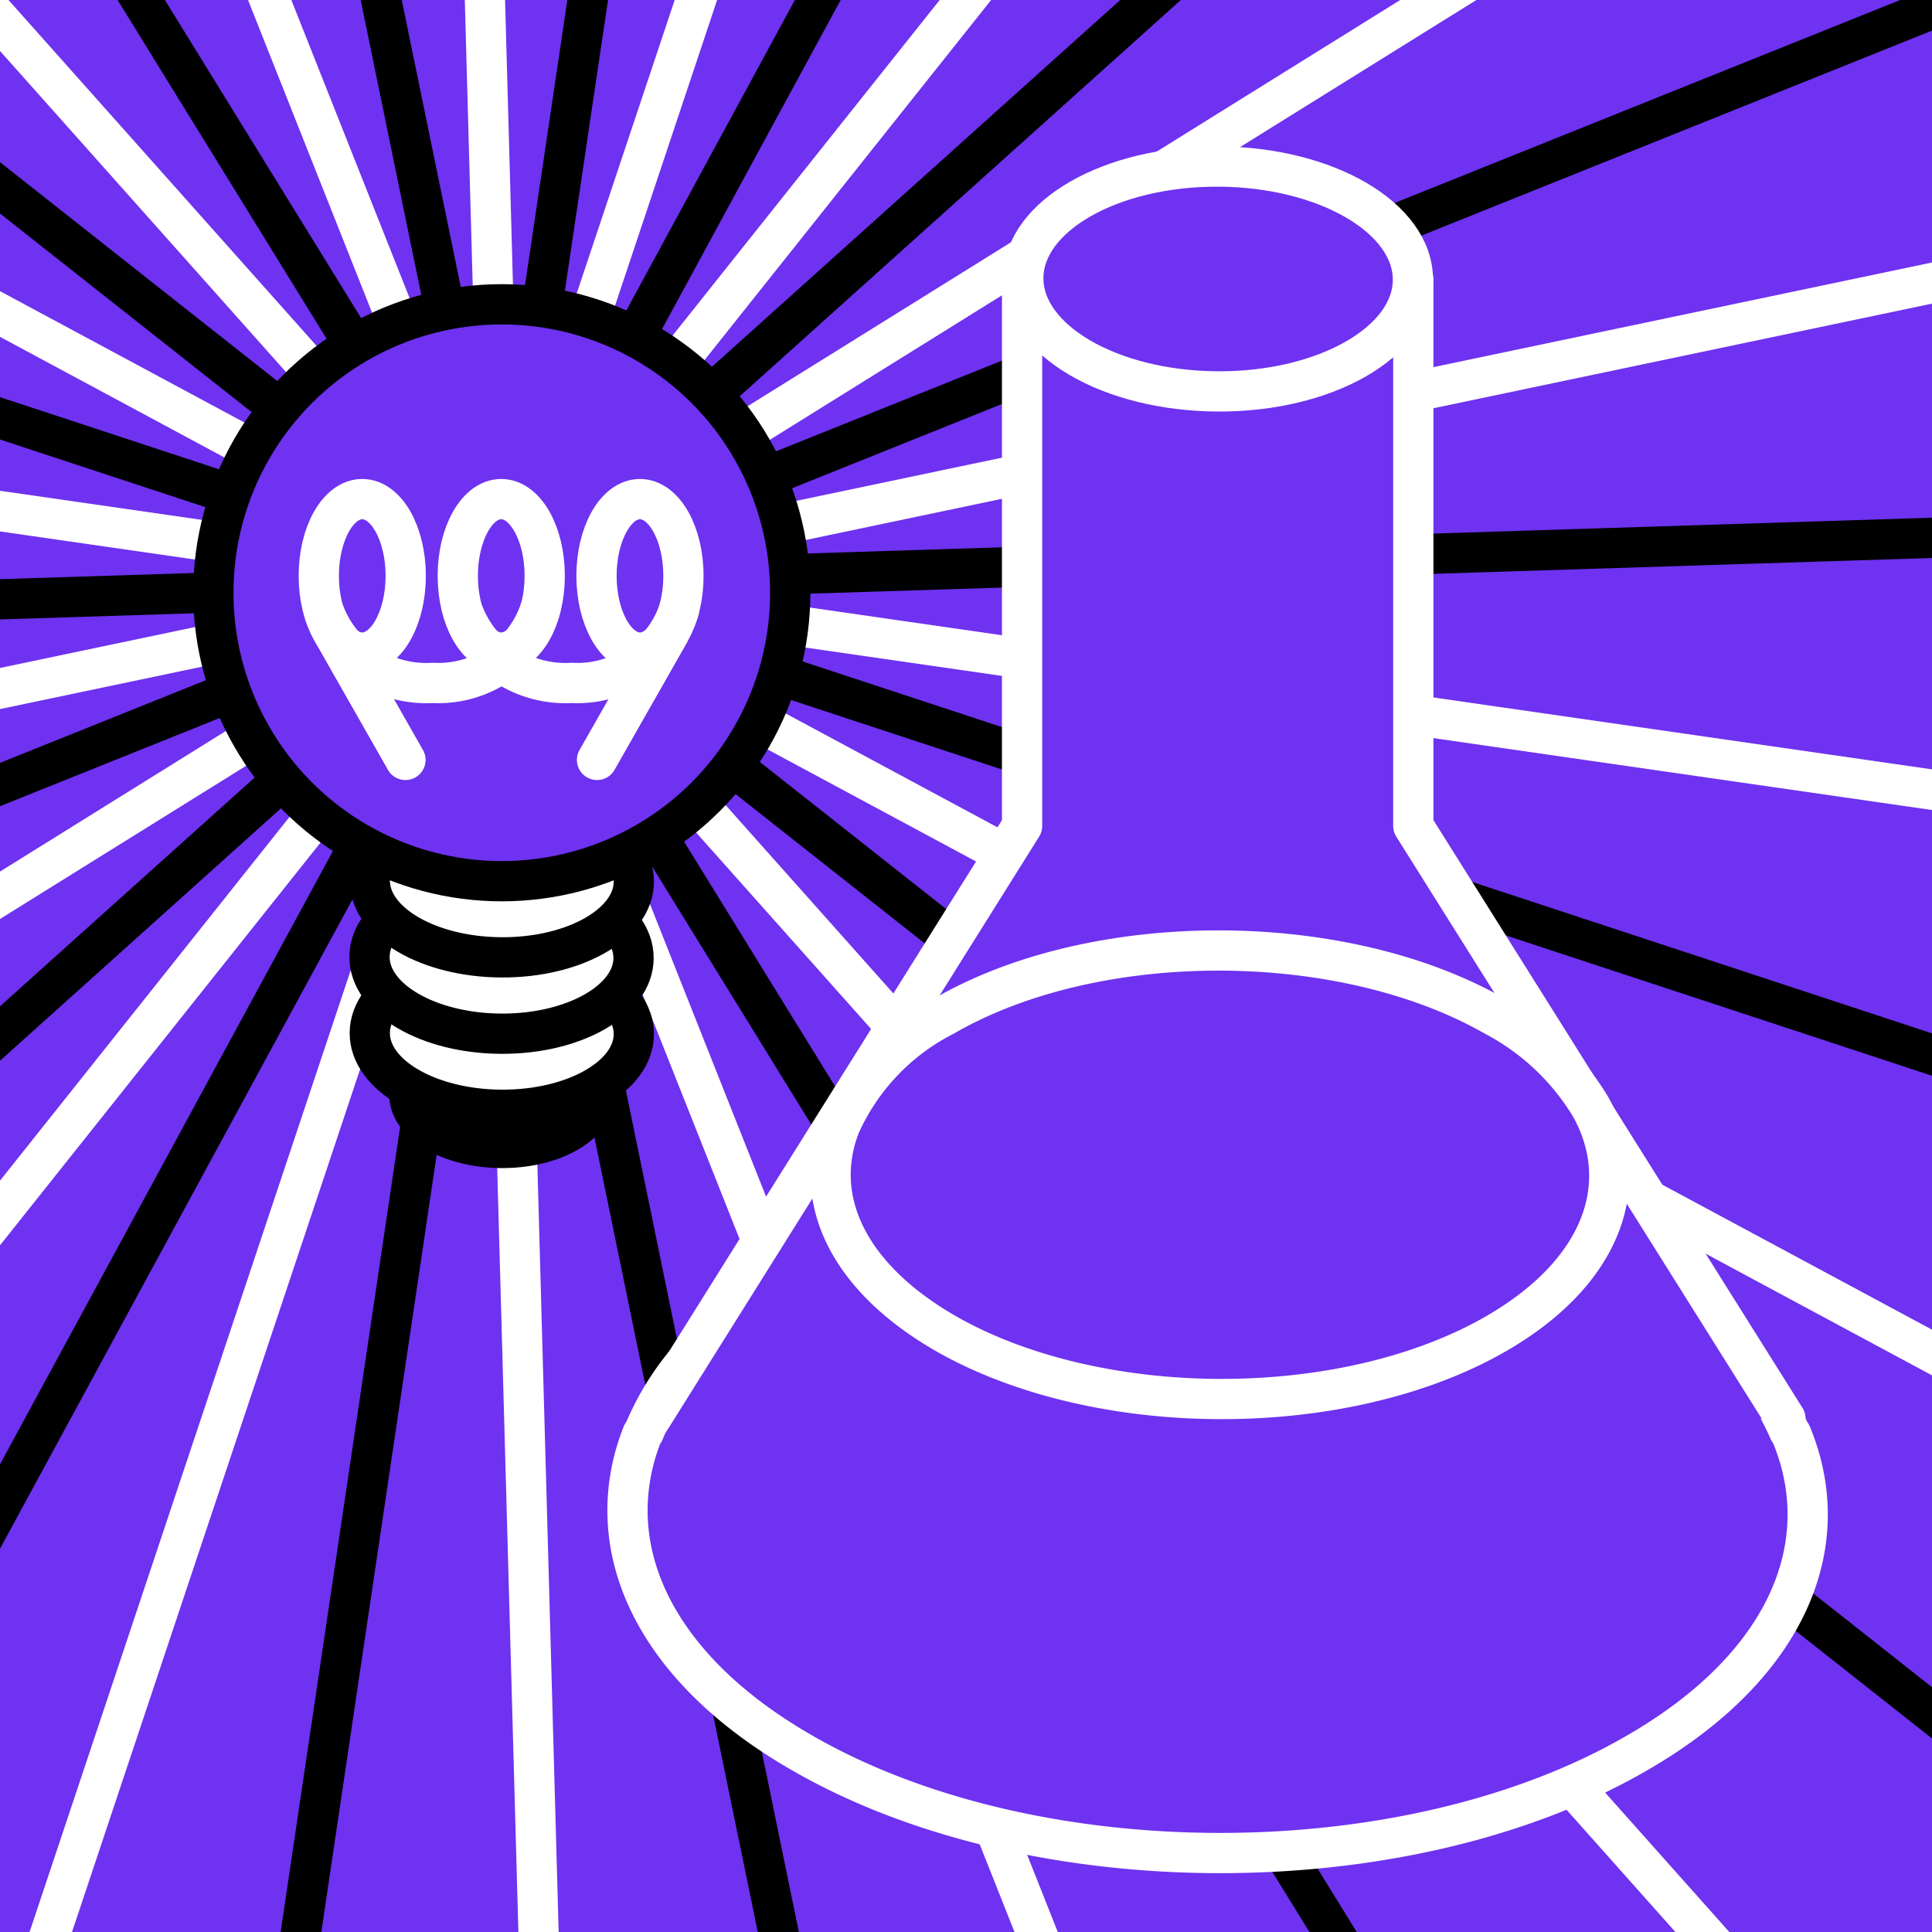
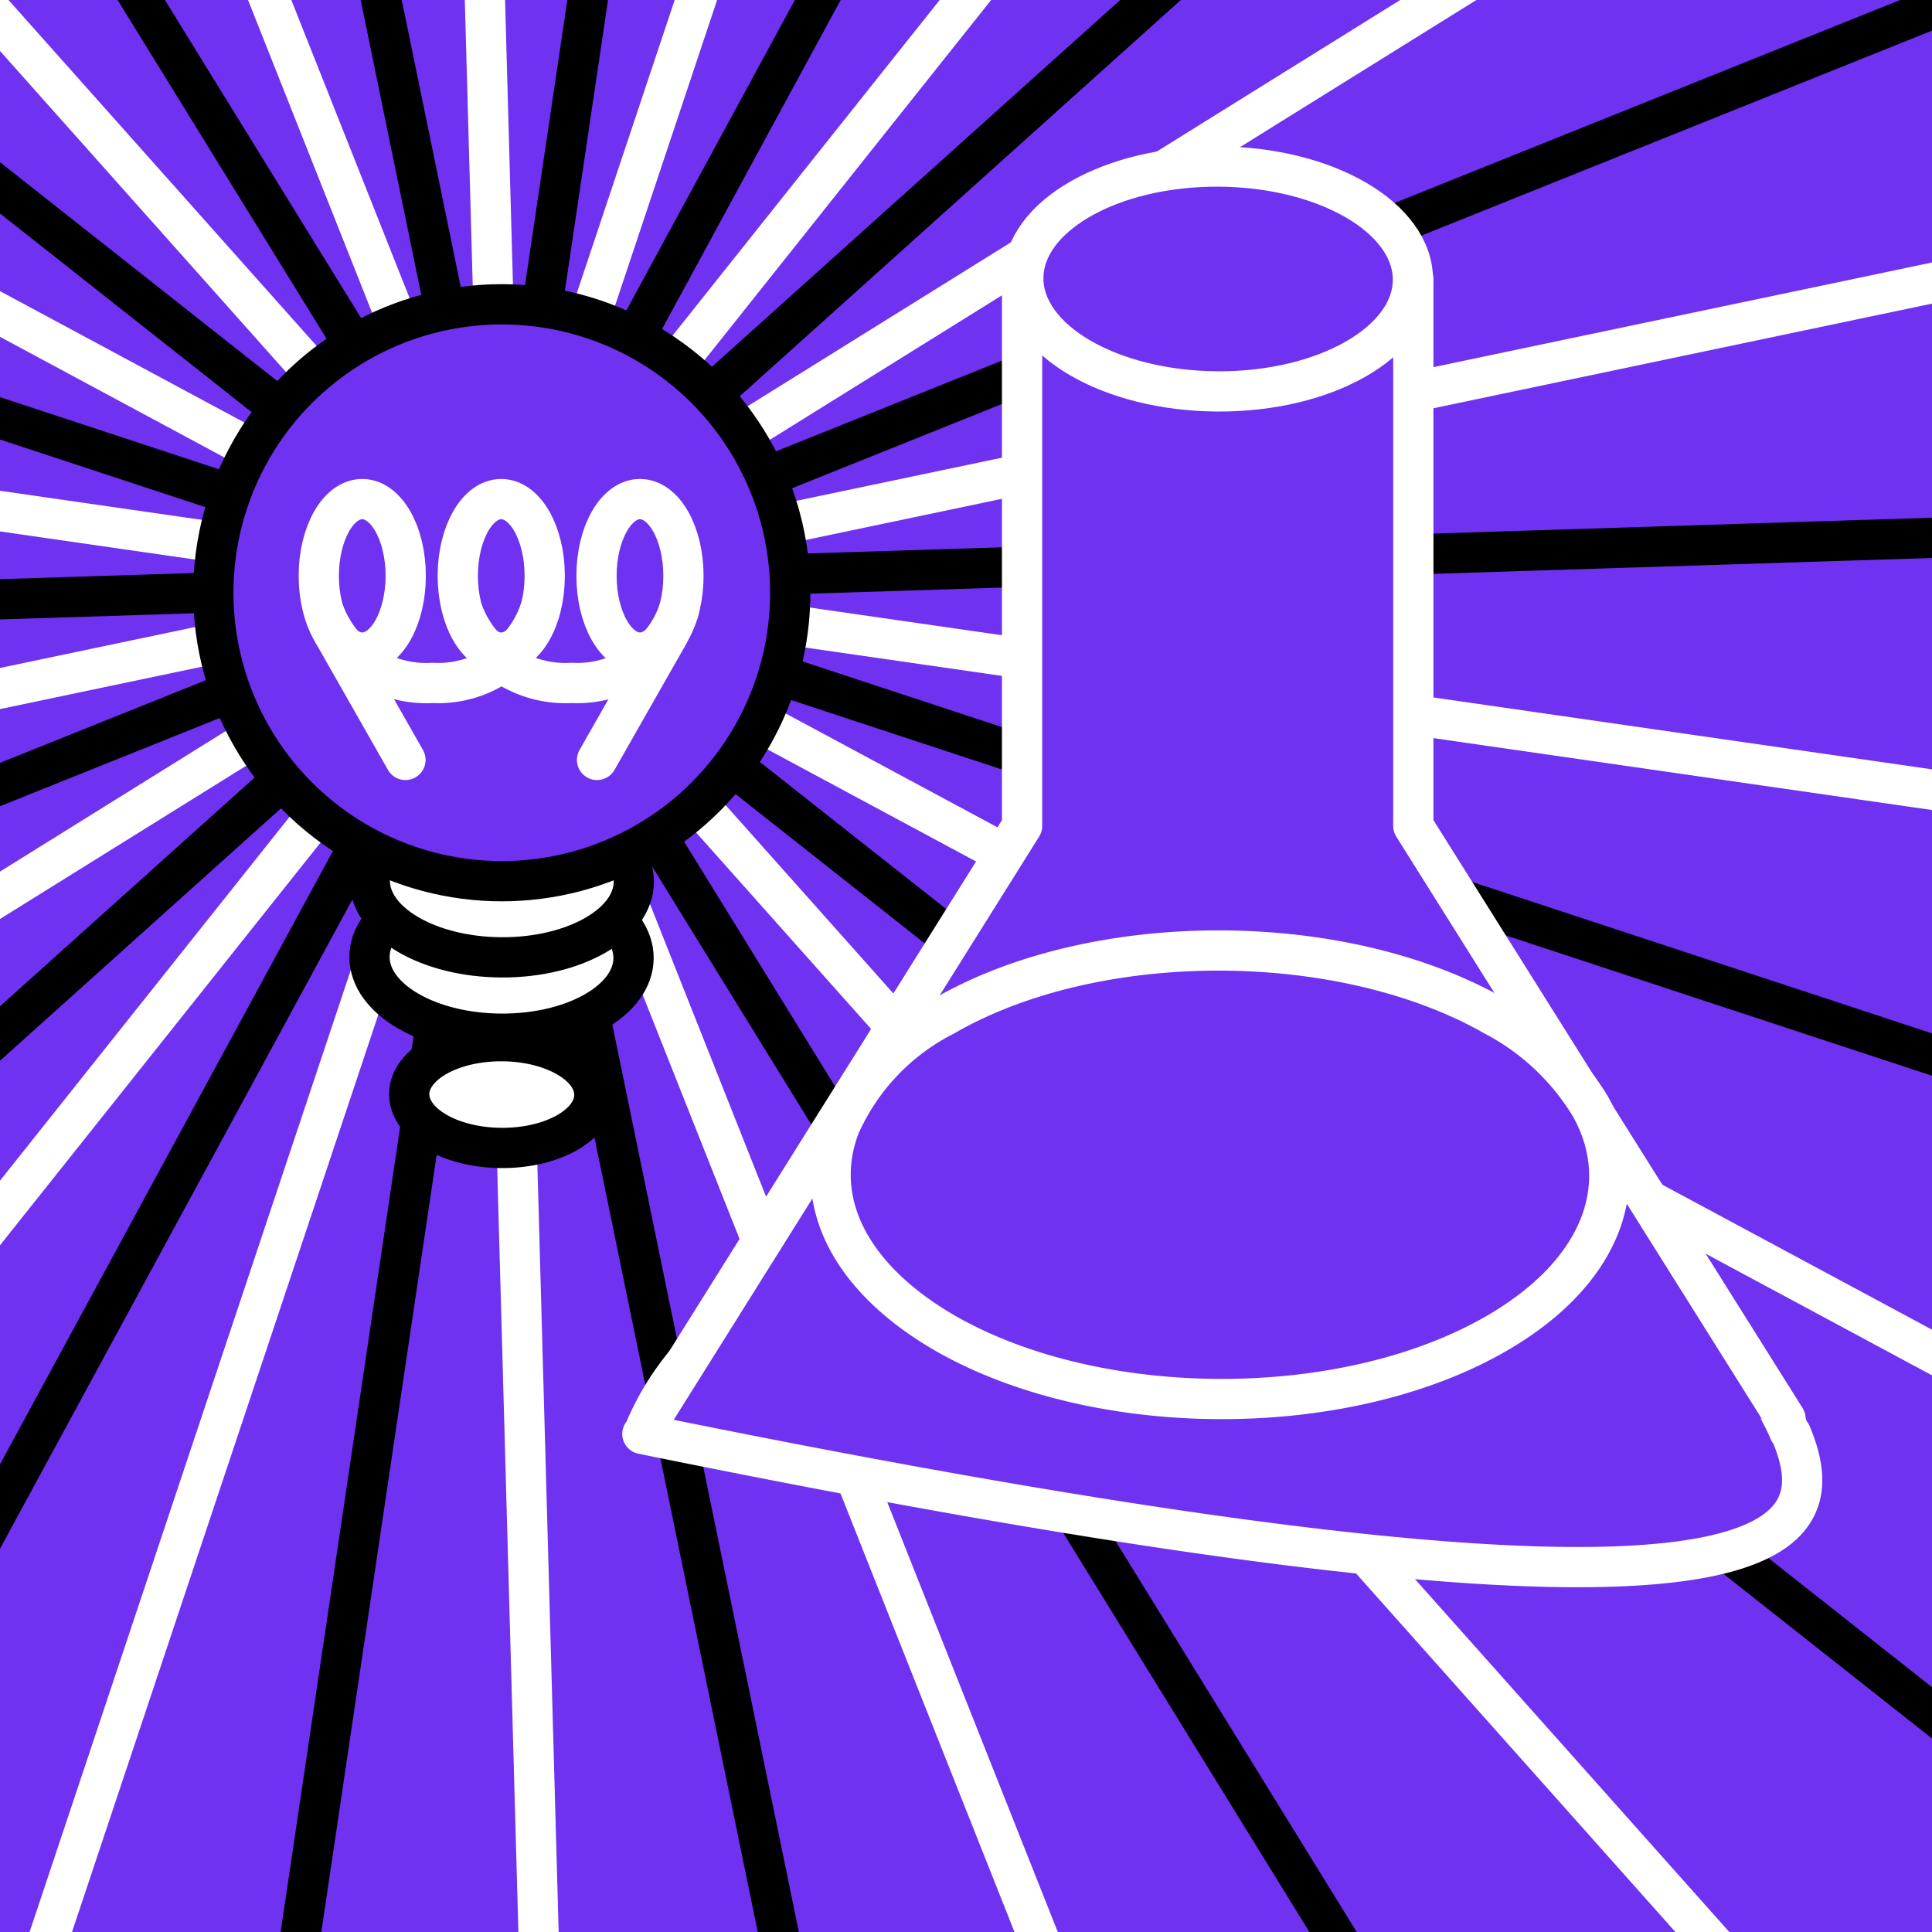
<svg xmlns="http://www.w3.org/2000/svg" viewBox="0 0 72 72">
  <defs>
    <style>.cls-1,.cls-4,.cls-5{fill:none;}.cls-2,.cls-6,.cls-8{fill:#6e32f0;}.cls-3{clip-path:url(#clip-path);}.cls-4,.cls-7,.cls-8{stroke:#000;}.cls-4,.cls-5,.cls-6,.cls-7,.cls-8,.cls-9{stroke-linecap:round;stroke-linejoin:round;stroke-width:1.5px;}.cls-5,.cls-6,.cls-9{stroke:#fff;}.cls-7,.cls-9{fill:#fff;}</style>
    <clipPath id="clip-path">
      <rect class="cls-1" width="72" height="72" />
    </clipPath>
  </defs>
  <g id="Calque_1" data-name="Calque 1">
    <rect class="cls-2" width="72" height="72" />
  </g>
  <g id="Calque_6" data-name="Calque 6">
    <g class="cls-3">
      <line class="cls-4" x1="-29.75" y1="65.24" x2="67.1" y2="-21.76" />
      <line class="cls-4" x1="-29.75" y1="65.24" x2="67.1" y2="-21.76" />
      <line class="cls-5" x1="-36.59" y1="56.14" x2="73.94" y2="-12.66" />
      <line class="cls-4" x1="-41.73" y1="45.99" x2="79.08" y2="-2.51" />
      <line class="cls-5" x1="-45.03" y1="35.11" x2="82.38" y2="8.37" />
      <line class="cls-4" x1="-46.39" y1="23.81" x2="83.74" y2="19.67" />
      <line class="cls-5" x1="-45.75" y1="12.45" x2="83.1" y2="31.03" />
      <line class="cls-4" x1="-43.15" y1="1.38" x2="80.5" y2="42.1" />
      <line class="cls-5" x1="-38.66" y1="-9.08" x2="76.01" y2="52.56" />
      <line class="cls-4" x1="-32.42" y1="-18.59" x2="75.95" y2="66.95" />
      <line class="cls-5" x1="-24.62" y1="-26.87" x2="70.38" y2="79.79" />
      <line class="cls-4" x1="-15.5" y1="-33.66" x2="52.85" y2="77.14" />
      <line class="cls-5" x1="-5.33" y1="-38.77" x2="42.68" y2="82.25" />
      <line class="cls-4" x1="5.57" y1="-42.02" x2="31.78" y2="85.5" />
      <line class="cls-5" x1="16.87" y1="-43.33" x2="20.48" y2="86.81" />
      <line class="cls-4" x1="28.23" y1="-42.65" x2="9.12" y2="86.13" />
      <line class="cls-5" x1="39.29" y1="-40" x2="-1.94" y2="83.48" />
      <line class="cls-4" x1="49.73" y1="-35.47" x2="-12.38" y2="78.95" />
      <line class="cls-5" x1="59.21" y1="-29.19" x2="-21.86" y2="72.67" />
-       <path class="cls-6" d="M66.75,53.44h0l-.07-.1a10.18,10.18,0,0,0-1.87-2.86L56.9,38.35l-23-.18L26,50.29a10.1,10.1,0,0,0-2,3.07l-.06.08h0c-1.63,4.13.33,8.64,5.91,11.86,8.62,5,22.54,5,31.1.06C66.58,62.14,68.48,57.59,66.75,53.44Z" />
+       <path class="cls-6" d="M66.75,53.44h0l-.07-.1a10.18,10.18,0,0,0-1.87-2.86L56.9,38.35l-23-.18L26,50.29a10.1,10.1,0,0,0-2,3.07l-.06.08h0C66.58,62.14,68.48,57.59,66.75,53.44Z" />
      <ellipse class="cls-7" cx="18.7" cy="40.79" rx="1.99" ry="3.45" transform="translate(-22.19 59.27) rotate(-89.69)" />
-       <ellipse class="cls-7" cx="18.7" cy="38.52" rx="2.84" ry="4.92" transform="translate(-19.92 57.01) rotate(-89.69)" />
      <ellipse class="cls-7" cx="18.7" cy="35.68" rx="2.84" ry="4.92" transform="translate(-17.09 54.19) rotate(-89.69)" />
      <ellipse class="cls-7" cx="18.7" cy="32.85" rx="2.84" ry="4.92" transform="translate(-14.25 51.36) rotate(-89.69)" />
      <polyline class="cls-6" points="66.54 52.87 52.67 30.78 52.67 10.42 38.09 10.36 38.09 30.78 24.25 52.87" />
      <circle class="cls-8" cx="18.7" cy="22.09" r="10.75" />
      <ellipse class="cls-6" cx="45.4" cy="10.4" rx="4.19" ry="7.26" transform="translate(34.75 55.74) rotate(-89.69)" />
      <ellipse class="cls-5" cx="13.5" cy="21.46" rx="1.62" ry="2.86" />
      <path class="cls-5" d="M20.12,22.75a4,4,0,0,1-4,2.7,4.06,4.06,0,0,1-4-2.53" />
      <ellipse class="cls-5" cx="18.68" cy="21.46" rx="1.62" ry="2.86" />
      <path class="cls-5" d="M25.3,22.75a4,4,0,0,1-4,2.7,4.07,4.07,0,0,1-4-2.53" />
      <ellipse class="cls-5" cx="23.85" cy="21.46" rx="1.62" ry="2.86" />
      <line class="cls-9" x1="15.11" y1="28.32" x2="12.44" y2="23.63" />
      <line class="cls-9" x1="22.25" y1="28.32" x2="24.92" y2="23.63" />
      <path class="cls-6" d="M55.76,49.7c-5.65,3.26-14.83,3.24-20.51,0-3.65-2.1-5-5-3.95-7.74a8.44,8.44,0,0,1,3.89-4.1c5.64-3.26,14.82-3.24,20.5,0a9.17,9.17,0,0,1,3.59,3.39C60.88,44.14,59.71,47.42,55.76,49.7Z" />
    </g>
  </g>
</svg>